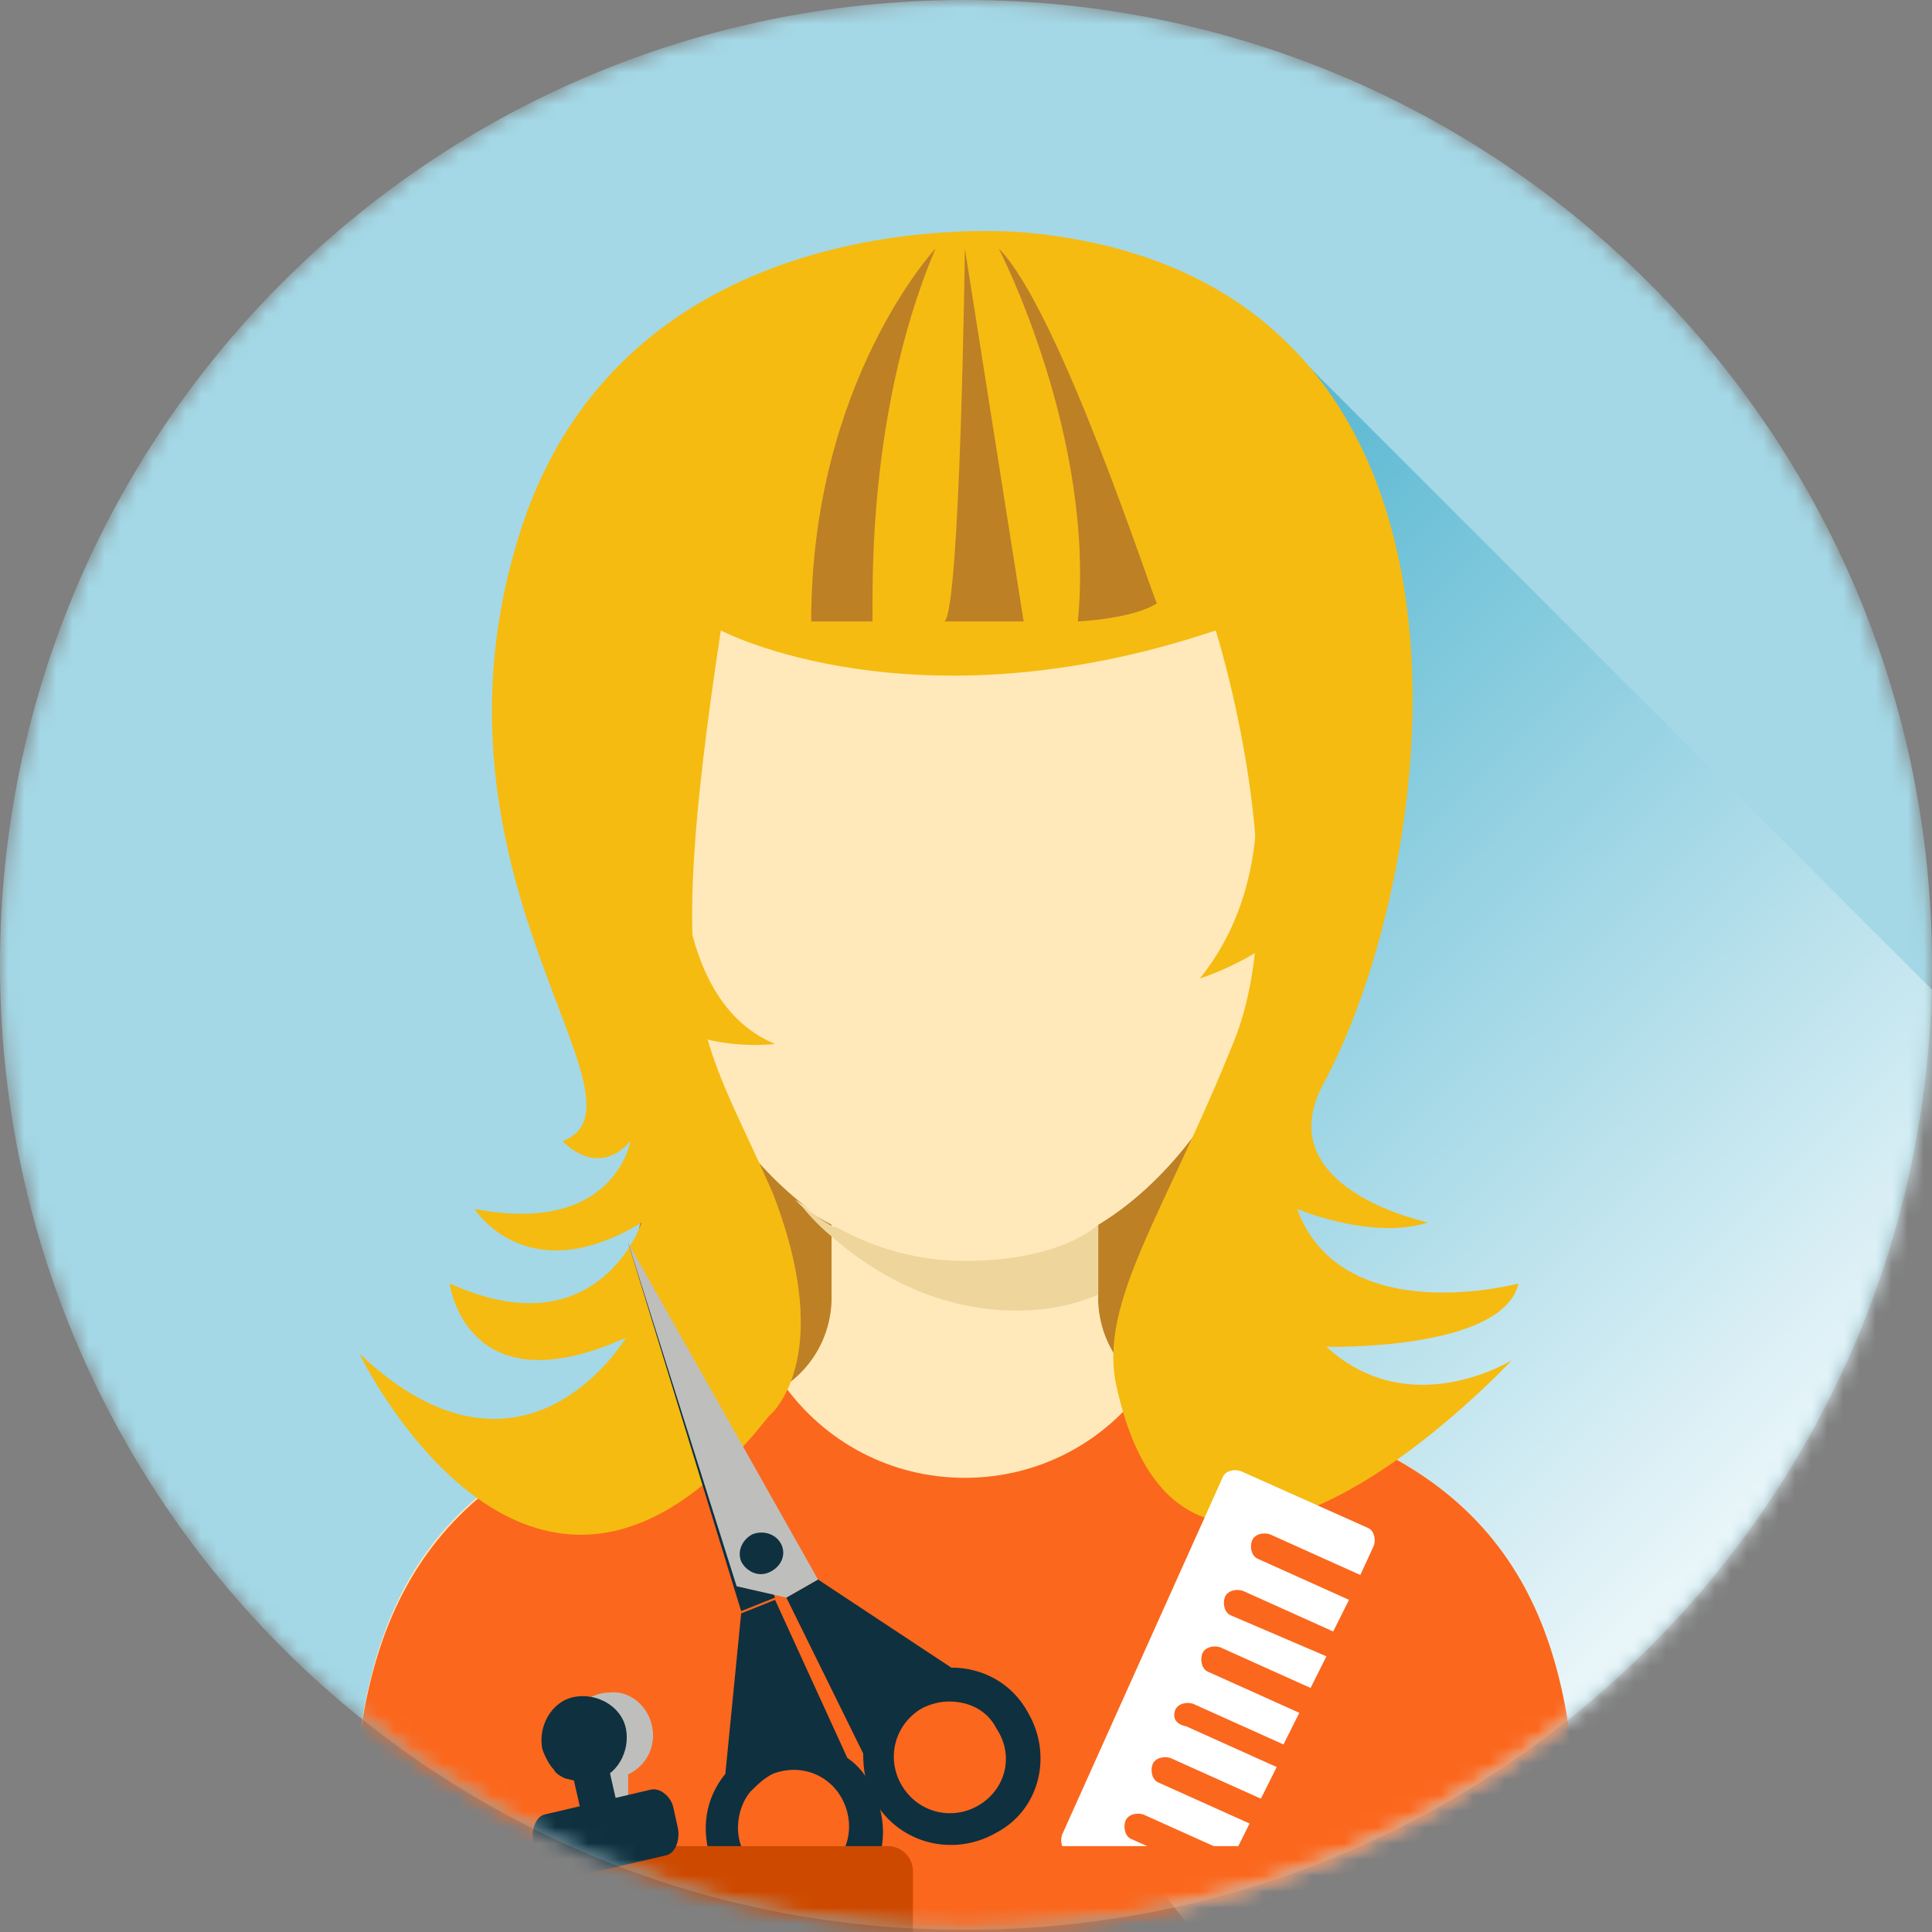
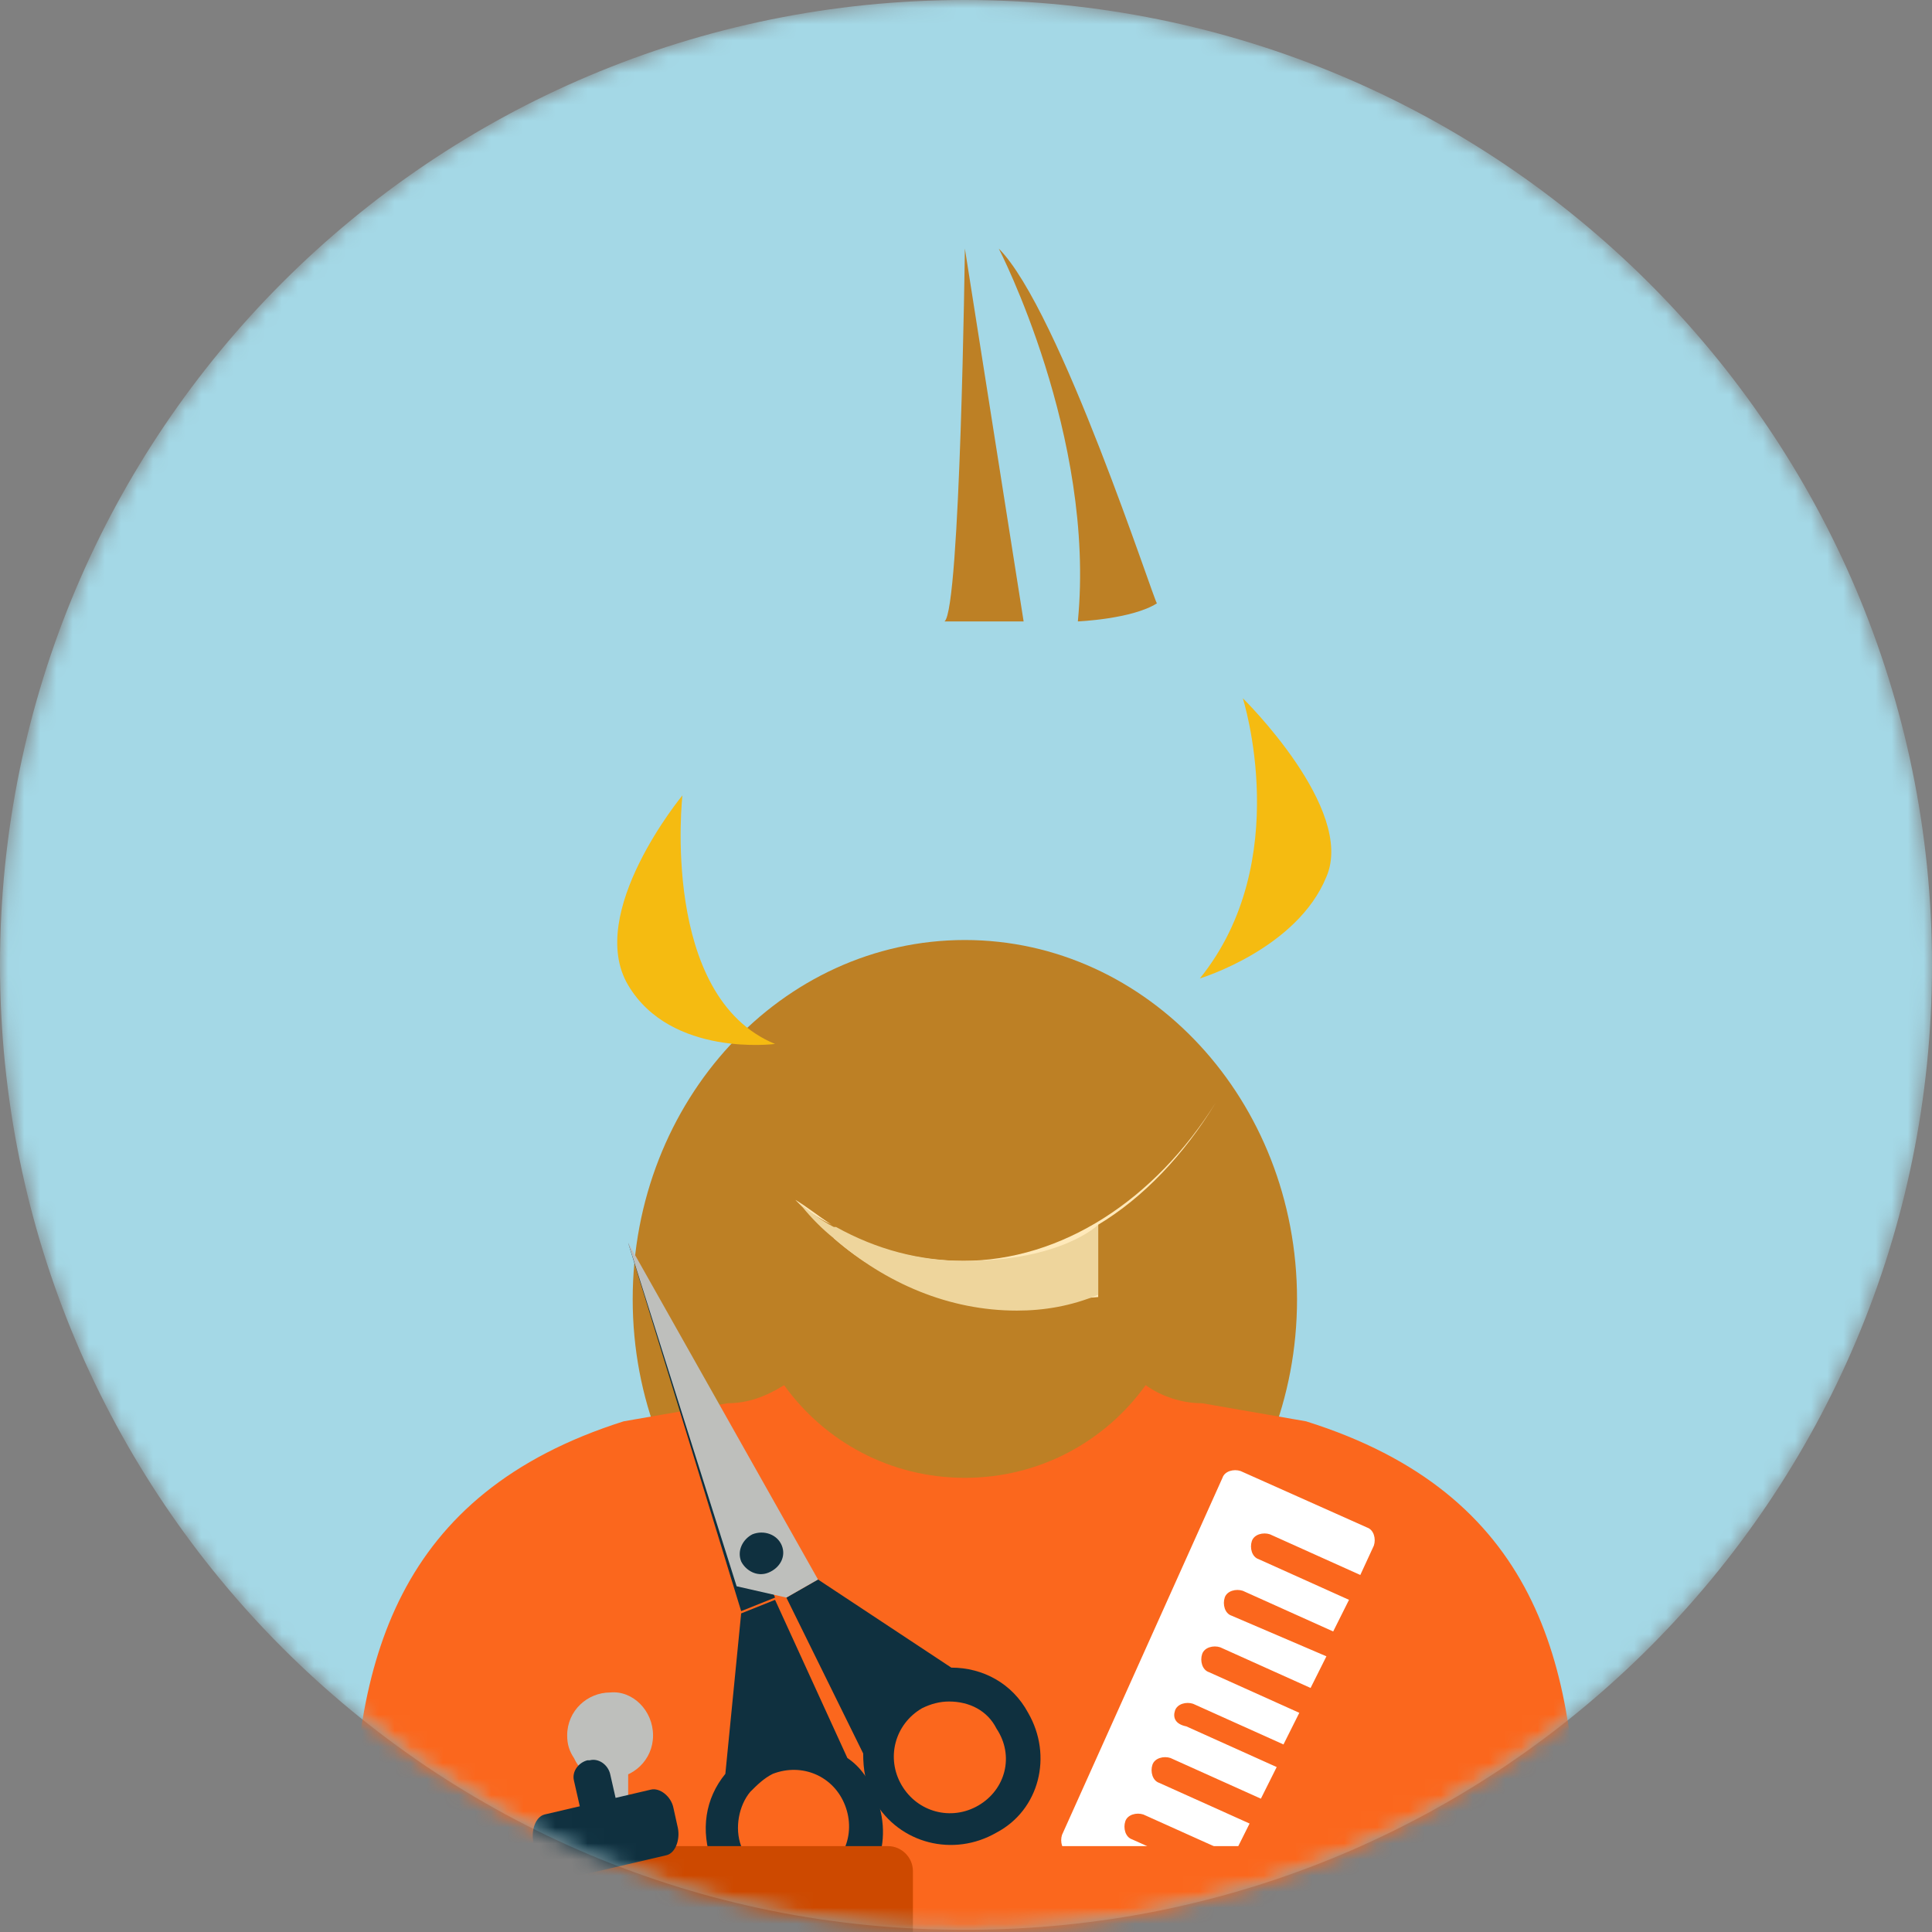
<svg xmlns="http://www.w3.org/2000/svg" width="120" height="120" viewBox="0 0 120 120" fill="none">
  <rect x="0" y="0" width="120" height="120" fill="#808080" stroke="none" />
  <mask id="mask0_539_1375" style="mask-type:luminance" maskUnits="userSpaceOnUse" x="0" y="0" width="120" height="120">
    <path d="M120 59.93C120 93.053 93.193 119.86 60.07 119.86C26.807 120 0 93.053 0 59.93C0 26.807 26.807 0 59.93 0C93.053 0 120 26.807 120 59.93Z" fill="white" />
  </mask>
  <g mask="url(#mask0_539_1375)">
    <path d="M120 59.93C120 93.053 93.193 119.86 60.07 119.86C26.807 120 0 93.053 0 59.93C0 26.807 26.807 0 59.93 0C93.053 0 120 26.807 120 59.93Z" fill="#A4D8E6" />
  </g>
  <mask id="mask1_539_1375" style="mask-type:luminance" maskUnits="userSpaceOnUse" x="0" y="0" width="120" height="120">
    <path d="M120 59.93C120 93.053 93.193 119.86 60.07 119.86C26.807 120 0 93.053 0 59.93C0 26.807 26.807 0 59.93 0C93.053 0 120 26.807 120 59.93Z" fill="white" />
  </mask>
  <g mask="url(#mask1_539_1375)">
-     <path d="M84.491 133.474L59.649 101.193L54.316 75.93L56.702 46.175L80.702 22.175L138.246 79.719L84.491 133.474Z" fill="url(#paint0_linear_539_1375)" />
-   </g>
+     </g>
  <mask id="mask2_539_1375" style="mask-type:luminance" maskUnits="userSpaceOnUse" x="0" y="0" width="120" height="120">
    <path d="M120 59.93C120 93.053 93.193 119.86 60.07 119.86C26.807 120 0 93.053 0 59.93C0 26.807 26.807 0 59.93 0C93.053 0 120 26.807 120 59.93Z" fill="white" />
  </mask>
  <g mask="url(#mask2_539_1375)">
    <path d="M80.561 80.702C80.561 93.053 71.298 103.018 59.93 103.018C48.561 103.018 39.298 93.053 39.298 80.702C39.298 68.351 48.561 58.386 59.93 58.386C71.298 58.386 80.561 68.351 80.561 80.702Z" fill="#BD8025" />
-     <path d="M81.123 88.281L74.667 87.158C71.158 87.158 68.351 84.351 68.21 80.842V76.07C75.789 71.438 81.123 60.351 81.123 47.579C81.123 30.456 71.719 21.754 59.93 21.754C48.281 21.754 38.737 30.456 38.737 47.579C38.737 60.351 44.07 71.298 51.649 76.07V80.842C51.509 84.351 48.702 87.158 45.193 87.158L38.737 88.281C24.421 92.631 21.895 103.298 21.895 115.509V120H59.93H97.965V115.509C97.965 103.298 95.439 92.772 81.123 88.281Z" fill="#FFE9BA" />
-     <path d="M75.509 68.492C73.544 71.719 71.018 74.386 68.211 76.07V80.562C66.526 81.123 64.842 81.404 63.158 81.404C58.947 81.404 55.018 79.719 51.79 76.912V76.211C54.316 77.614 56.983 78.316 59.79 78.316C65.965 78.316 71.719 74.526 75.509 68.492Z" fill="#FFE9BA" />
+     <path d="M75.509 68.492C73.544 71.719 71.018 74.386 68.211 76.07V80.562C58.947 81.404 55.018 79.719 51.79 76.912V76.211C54.316 77.614 56.983 78.316 59.79 78.316C65.965 78.316 71.719 74.526 75.509 68.492Z" fill="#FFE9BA" />
    <path d="M97.965 115.509V120H21.895V115.509C21.895 103.298 24.561 92.772 38.737 88.281L45.193 87.158C46.456 87.158 47.579 86.737 48.702 86.035C51.228 89.544 55.298 91.79 59.93 91.79C64.561 91.79 68.631 89.544 71.158 86.035C72.14 86.737 73.403 87.158 74.666 87.158L81.123 88.281C95.438 92.772 97.965 103.298 97.965 115.509Z" fill="#FB671D" />
    <path d="M51.649 76.07C51.088 75.79 50.386 75.369 49.825 74.948C49.684 74.807 49.544 74.667 49.404 74.527C50.105 74.948 50.807 75.509 51.649 76.07Z" fill="#FFE9BA" />
    <path d="M68.211 76.07V79.72V80.421C66.526 81.123 64.842 81.404 63.158 81.404C58.947 81.404 55.018 79.72 51.79 76.913C51.088 76.351 50.386 75.649 49.825 74.948C49.684 74.807 49.544 74.667 49.404 74.527C50.105 75.088 50.947 75.79 51.79 76.211C51.79 76.211 51.79 76.211 51.93 76.211C54.456 77.614 57.123 78.316 59.93 78.316C65.965 78.316 68.211 76.07 68.211 76.07Z" fill="#EED59C" />
-     <path d="M44.772 39.158C44.772 39.158 56.702 45.474 75.509 39.158C75.509 39.158 80.561 55.018 76.632 64.702C72.421 75.228 68.21 80.842 69.333 86.035C73.684 106.246 93.895 84.491 93.895 84.491C93.895 84.491 87.579 88.421 82.386 83.649C82.386 83.649 93.333 83.93 94.316 79.719C94.316 79.719 83.368 82.667 80.561 75.088C80.561 75.088 85.193 77.053 88.702 75.93C88.702 75.93 78.597 73.825 82.246 67.228C89.544 53.614 94.456 17.404 63.86 14.456C63.86 14.456 39.017 11.79 32.281 33.123C25.544 54.456 41.123 68.491 34.947 70.877C34.947 70.877 37.053 73.263 39.158 70.877C39.158 70.877 38.175 76.772 29.474 75.088C29.474 75.088 32.702 80.281 39.86 75.93C39.86 75.93 37.193 83.93 27.93 79.719C27.93 79.719 28.912 87.579 38.877 83.088C38.877 83.088 32.561 93.754 22.316 84.07C22.316 84.07 33.123 106.526 47.719 88C47.719 88 52.07 84.632 48 74.105C43.509 63.86 41.123 63.158 44.772 39.158Z" fill="#F5BB11" />
    <path d="M77.193 43.369C77.193 43.369 80.421 53.474 74.526 60.772C74.526 60.772 80.562 58.948 82.386 54.456C84.211 50.246 77.193 43.369 77.193 43.369Z" fill="#F5BB11" />
    <path d="M42.386 49.404C42.386 49.404 40.982 61.895 48.14 64.842C48.14 64.842 41.684 65.684 39.017 61.193C36.351 56.702 42.386 49.404 42.386 49.404Z" fill="#F5BB11" />
-     <path d="M58.105 15.439C58.105 15.439 50.386 23.719 50.386 38.597H54.175C54.316 38.597 53.474 26.386 58.105 15.439Z" fill="#BD8025" />
    <path d="M59.93 15.439C59.93 15.439 59.649 37.895 58.666 38.597H63.579L59.93 15.439Z" fill="#BD8025" />
    <path d="M62.035 15.439C62.035 15.439 68.07 27.088 66.947 38.597C66.947 38.597 70.316 38.456 71.86 37.474C71.719 37.474 65.825 19.228 62.035 15.439Z" fill="#BD8025" />
    <path d="M76.491 100.351C76.07 100.211 75.93 99.649 76.07 99.228C76.21 98.807 76.772 98.667 77.193 98.807L82.807 101.333L83.789 99.369L78.175 96.842C77.754 96.702 77.614 96.141 77.754 95.719C77.895 95.298 78.456 95.158 78.877 95.298L84.491 97.825L85.333 96C85.474 95.579 85.333 95.018 84.912 94.877L77.053 91.368C76.632 91.228 76.07 91.369 75.93 91.79L65.965 113.965C65.825 114.386 65.965 114.948 66.386 115.088L74.246 118.597C74.667 118.737 75.228 118.597 75.368 118.176L75.93 116.772L70.316 114.246C69.895 114.105 69.754 113.544 69.895 113.123C70.035 112.702 70.596 112.562 71.017 112.702L76.632 115.228L77.614 113.263L72 110.737C71.579 110.597 71.439 110.035 71.579 109.614C71.719 109.193 72.281 109.053 72.702 109.193L78.316 111.719L79.298 109.755L73.684 107.228C72.982 107.088 72.842 106.667 72.982 106.246C73.123 105.825 73.684 105.684 74.105 105.825L79.719 108.351L80.702 106.386L75.088 103.86C74.667 103.719 74.526 103.158 74.667 102.737C74.807 102.316 75.368 102.176 75.789 102.316L81.403 104.842L82.386 102.877L76.491 100.351Z" fill="white" />
    <path d="M48.14 99.228L46.035 100.07L39.017 77.193L48.14 99.228Z" fill="#0F303F" />
    <path d="M52.632 109.193L48.14 99.369L46.035 100.211L45.053 110.176C43.789 111.72 43.509 113.684 44.21 115.649C45.333 118.456 48.421 119.86 51.368 118.877C54.175 117.755 55.579 114.667 54.456 111.72C54.035 110.597 53.474 109.755 52.632 109.193ZM50.526 116.632C48.702 117.334 46.737 116.491 46.035 114.667C45.614 113.544 45.895 112.141 46.596 111.298C47.017 110.877 47.438 110.456 48 110.176C49.825 109.474 51.789 110.316 52.491 112.141C53.193 113.965 52.351 115.93 50.526 116.632Z" fill="#0F303F" />
    <path d="M63.859 106.386C62.877 104.561 61.052 103.579 59.087 103.579L50.807 98.105L48.842 99.228L53.614 108.912C53.614 109.895 53.754 110.877 54.316 111.86C55.859 114.526 59.228 115.368 61.895 113.825C64.561 112.421 65.403 109.053 63.859 106.386ZM60.772 112.14C59.087 113.123 56.982 112.561 56 110.877C55.017 109.193 55.579 107.088 57.263 106.105C57.824 105.825 58.386 105.684 58.947 105.684C60.21 105.684 61.333 106.246 61.895 107.368C63.017 109.053 62.456 111.158 60.772 112.14Z" fill="#0F303F" />
    <path d="M48.842 99.228L45.754 98.526L39.017 77.193L50.807 98.105L48.842 99.228Z" fill="#BEBFBC" />
    <path d="M48.561 96C48.842 96.702 48.421 97.403 47.719 97.684C47.017 97.965 46.316 97.544 46.035 96.982C45.754 96.281 46.175 95.579 46.736 95.298C47.438 95.017 48.28 95.298 48.561 96Z" fill="#0F303F" />
    <path d="M56.702 116.211V120H34.947V116.211C34.947 115.369 35.649 114.667 36.491 114.667H55.158C56 114.667 56.702 115.369 56.702 116.211Z" fill="#CD4900" />
    <path d="M85.333 116.211V120H63.579V116.211C63.579 115.369 64.281 114.667 65.123 114.667H83.789C84.632 114.667 85.333 115.369 85.333 116.211Z" fill="#FB671D" />
    <path d="M40.562 107.79C40.562 109.334 39.298 110.457 37.895 110.457C37.193 110.457 36.632 110.176 36.211 109.895C35.93 109.755 35.79 109.474 35.649 109.193C35.368 108.772 35.228 108.351 35.228 107.79C35.228 106.246 36.491 105.123 37.895 105.123C39.298 104.983 40.562 106.246 40.562 107.79Z" fill="#BEBFBC" />
    <path d="M39.017 113.263C39.017 113.825 38.596 114.386 37.895 114.386H37.754C37.193 114.386 36.632 113.965 36.632 113.263V110.035C36.632 109.474 37.053 108.912 37.754 108.912H37.895C38.456 108.912 39.017 109.333 39.017 110.035V113.263Z" fill="#BEBFBC" />
-     <path d="M38.877 107.369C39.158 108.772 38.316 110.316 36.913 110.597C36.211 110.737 35.649 110.597 35.088 110.456C34.807 110.316 34.527 110.176 34.386 109.895C34.105 109.614 33.825 109.053 33.684 108.632C33.404 107.228 34.246 105.684 35.649 105.404C37.053 105.123 38.597 105.965 38.877 107.369Z" fill="#0F303F" />
    <path d="M38.597 113.263C38.737 113.825 38.316 114.386 37.755 114.526H37.614C37.053 114.667 36.491 114.246 36.351 113.684L35.649 110.597C35.509 110.035 35.93 109.474 36.491 109.333H36.632C37.193 109.193 37.755 109.614 37.895 110.175L38.597 113.263Z" fill="#0F303F" />
    <path d="M42.105 113.544C42.246 114.246 41.965 115.088 41.404 115.229L34.807 116.772C34.246 116.913 33.544 116.351 33.404 115.65L33.123 114.386C32.983 113.685 33.263 112.843 33.825 112.702L40.421 111.158C40.983 111.018 41.684 111.579 41.825 112.281L42.105 113.544Z" fill="#0F303F" />
  </g>
  <defs>
    <linearGradient id="paint0_linear_539_1375" x1="55.407" y1="48.376" x2="112.035" y2="105.985" gradientUnits="userSpaceOnUse">
      <stop stop-color="#59B8D2" />
      <stop offset="1" stop-color="white" />
    </linearGradient>
  </defs>
</svg>